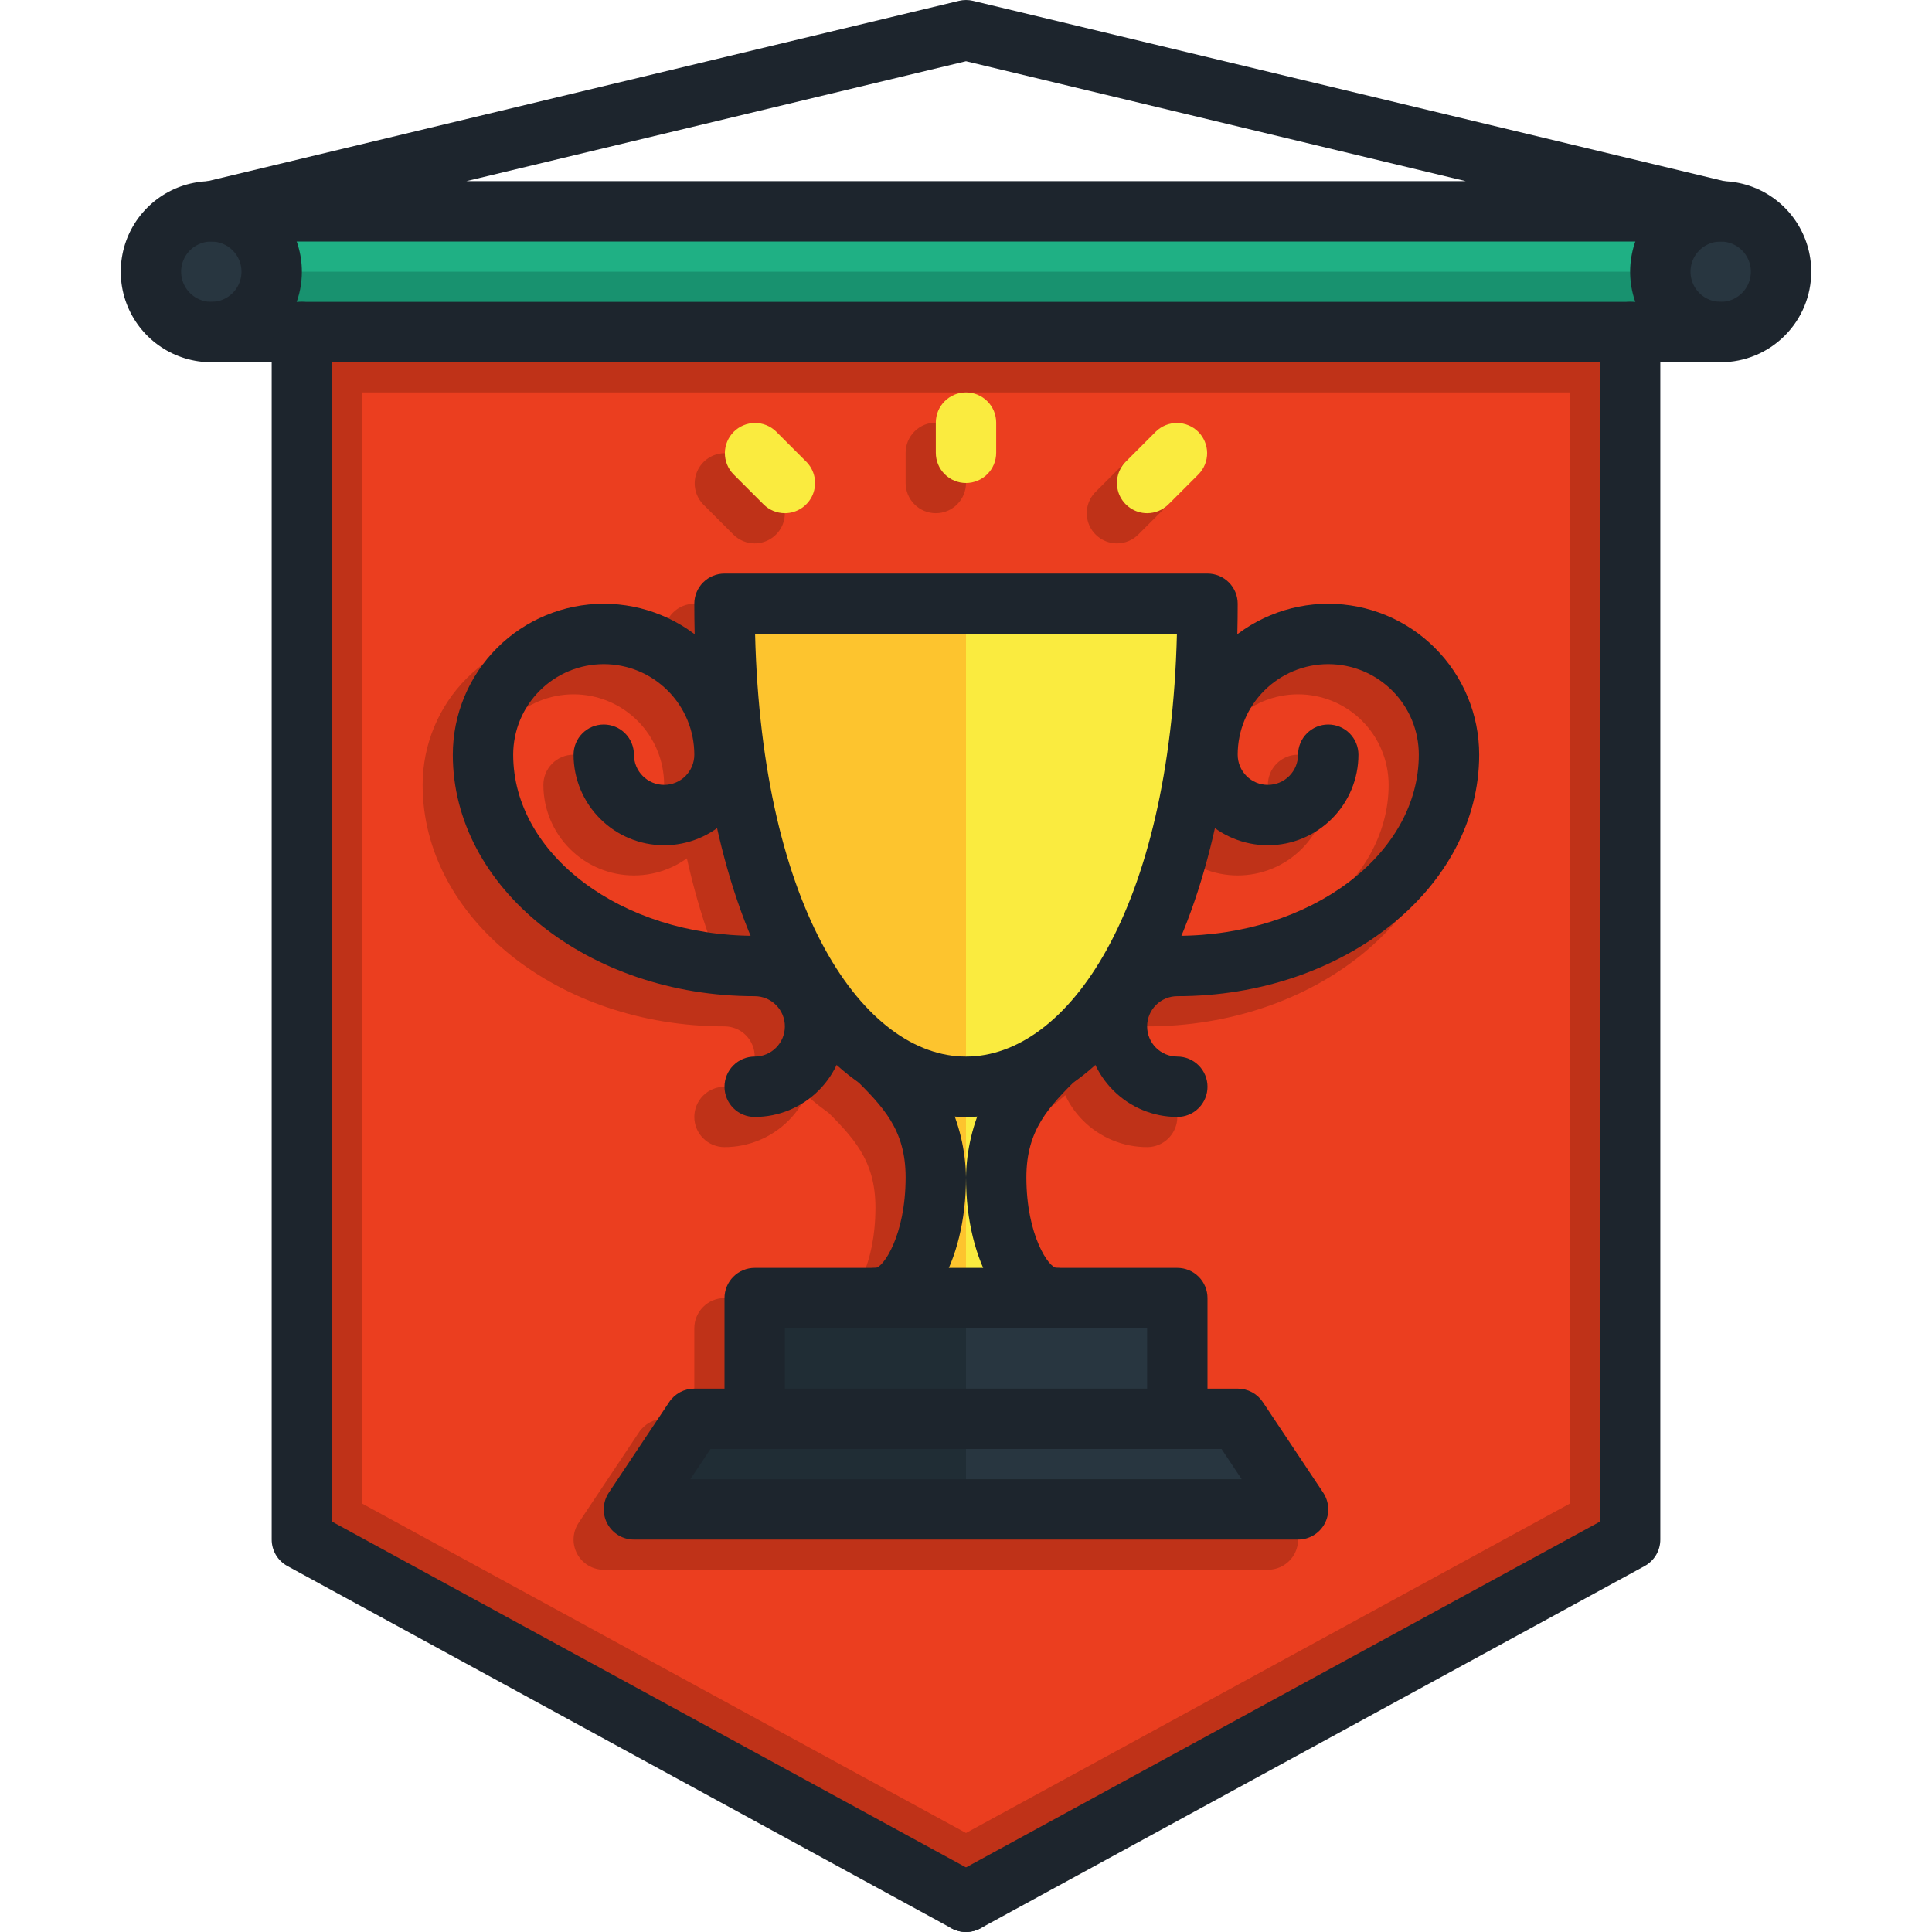
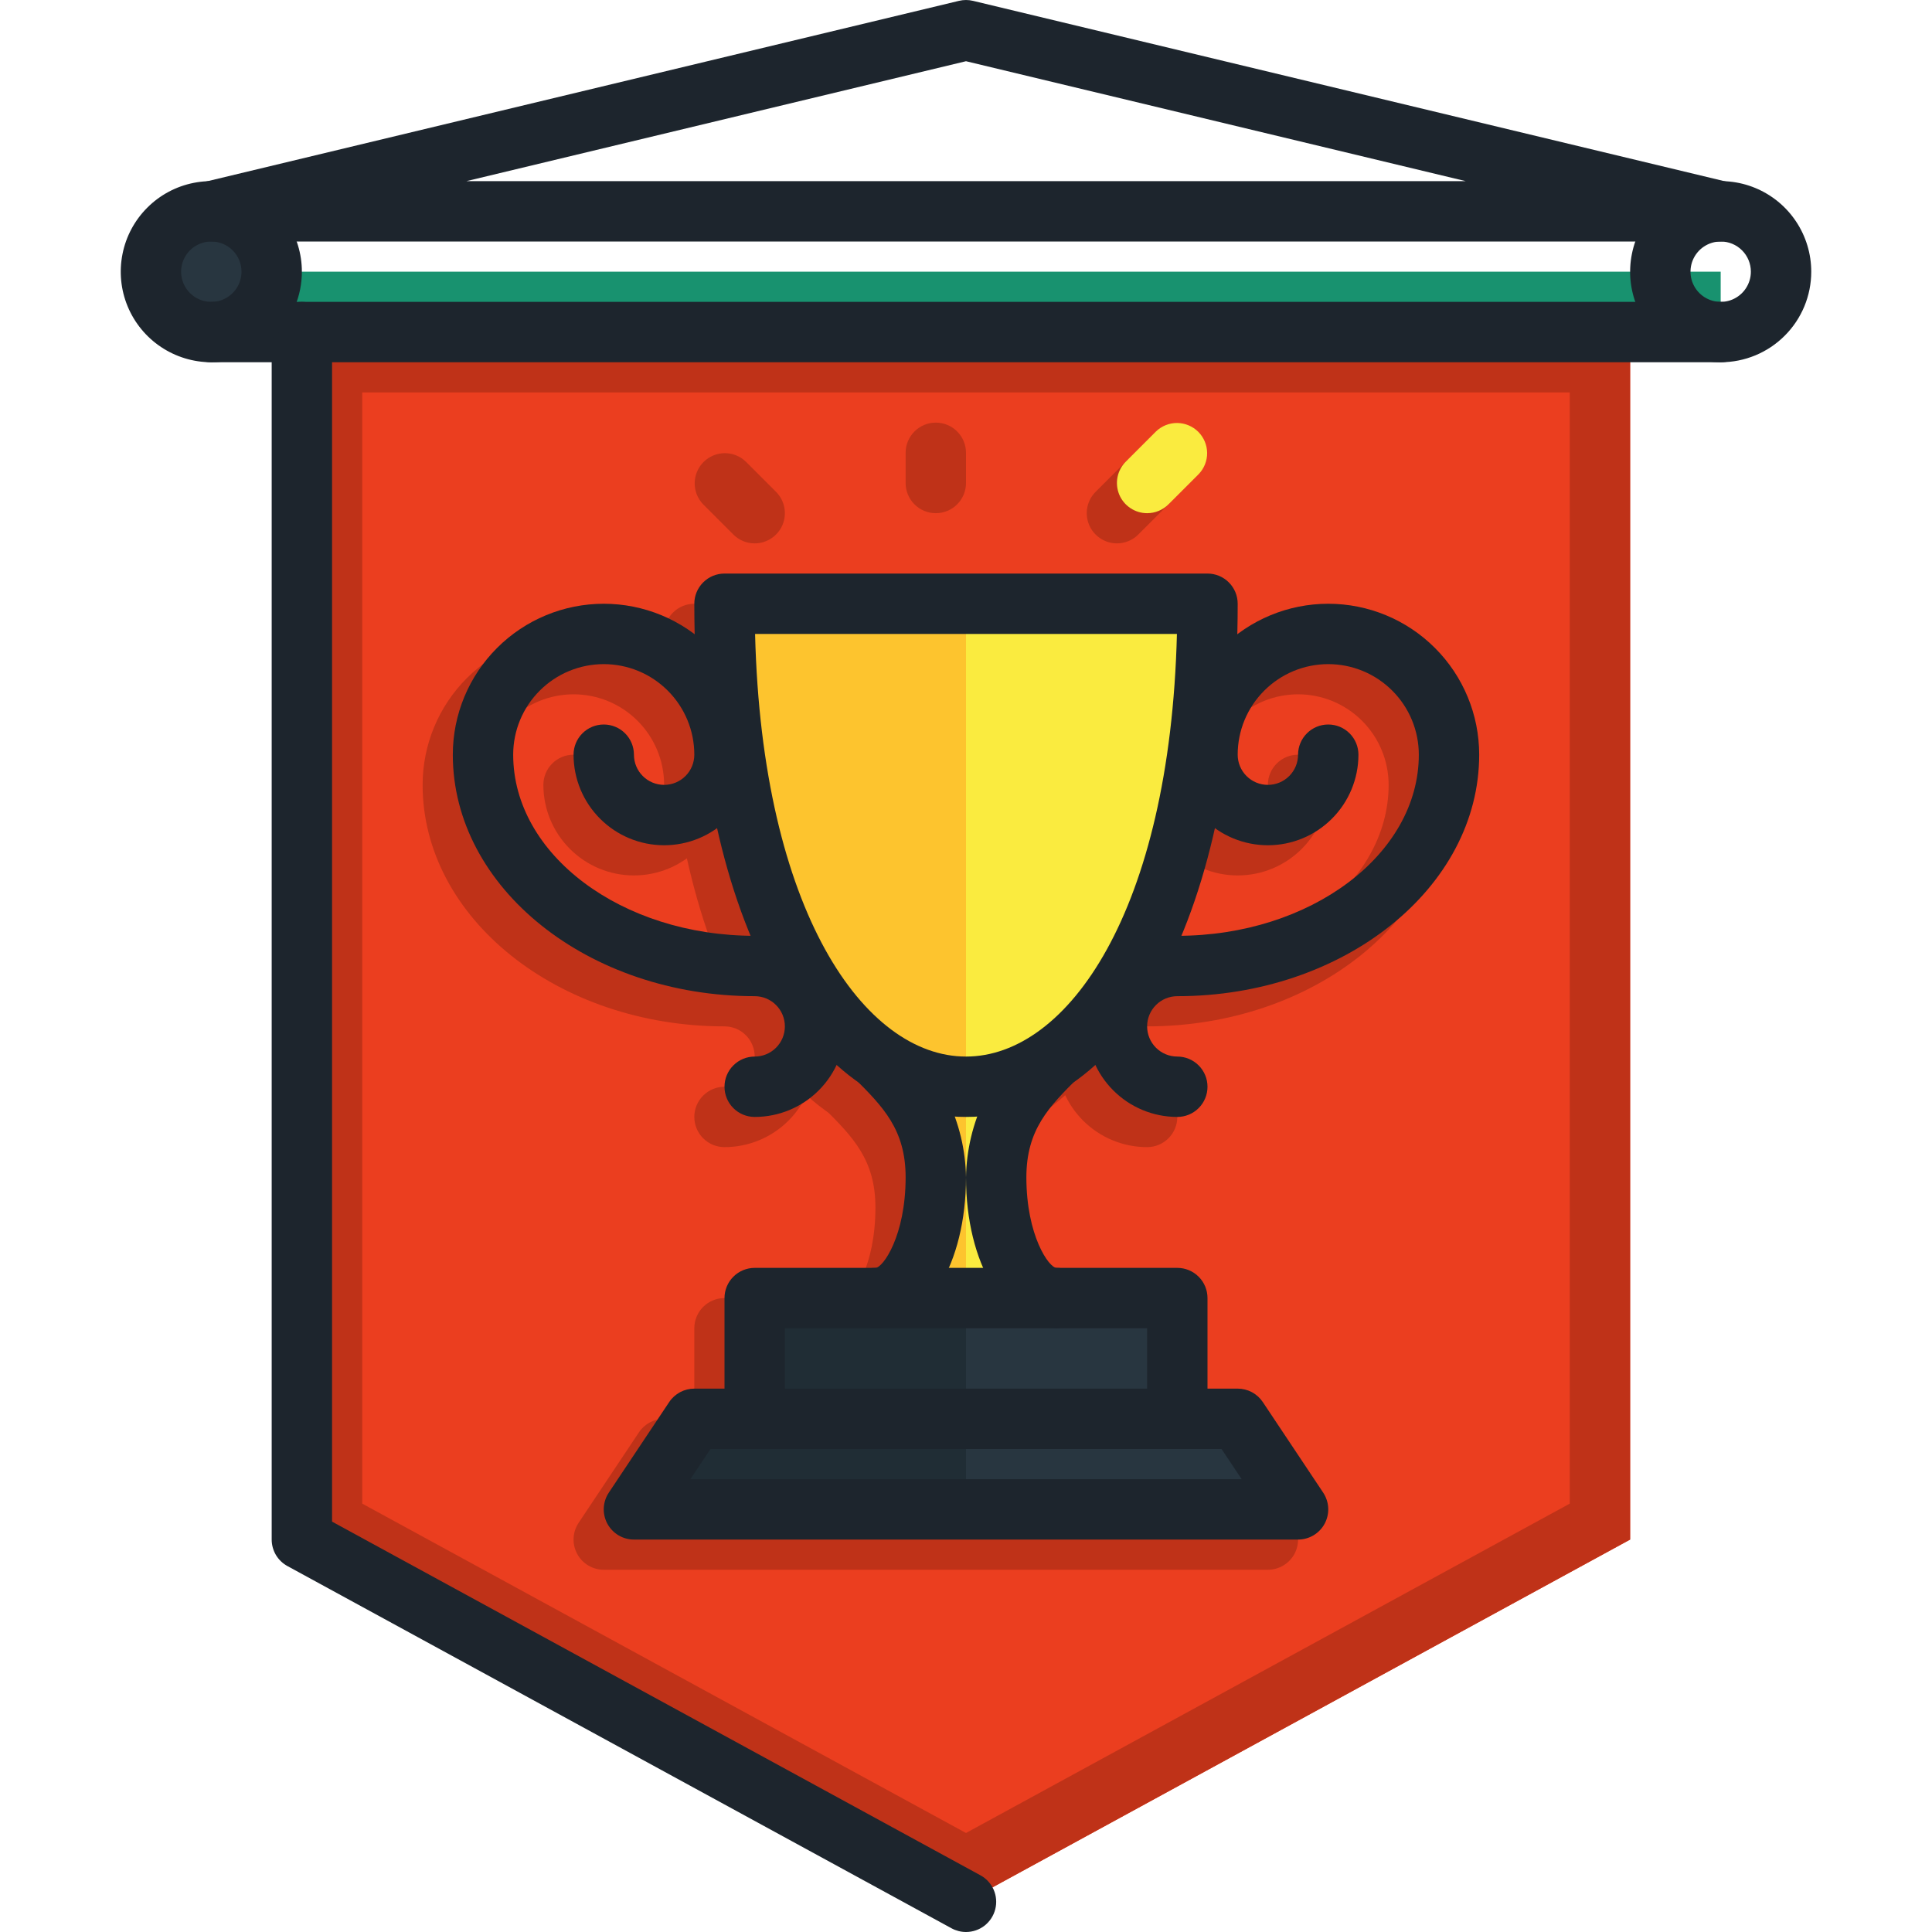
<svg xmlns="http://www.w3.org/2000/svg" width="64" height="64" viewBox="0 0 64 64" fill="none">
-   <path d="M7 7H57V11H7V7Z" fill="#1FB084" />
  <path d="M7 9H57V11H7V9Z" fill="#18926F" />
  <path d="M54 11V51L32 63L10 51V11H54Z" fill="#EB3E1F" />
  <path d="M10 11V51L32 63L54 51V11H10ZM52 49.81L32 60.72L12 49.81V13H52V49.81Z" fill="#BF3218" />
  <path d="M31 38C25.617 38 22 31.168 22 21C22 20.735 22.105 20.48 22.293 20.293C22.48 20.105 22.735 20 23 20H39C39.265 20 39.52 20.105 39.707 20.293C39.895 20.48 40 20.735 40 21C40 31.168 36.383 38 31 38ZM24.013 22C24.242 31.2 27.642 36 31 36C34.358 36 37.758 31.2 37.987 22H24.013Z" fill="#BF3218" />
  <path d="M28 45C27.735 45 27.48 44.895 27.293 44.707C27.105 44.52 27 44.265 27 44C27 43.735 27.105 43.48 27.293 43.293C27.48 43.105 27.735 43 28 43C28.249 43 29 41.936 29 40C29 38.414 28.247 37.661 27.293 36.707C27.111 36.518 27.01 36.266 27.012 36.004C27.015 35.741 27.12 35.491 27.305 35.305C27.491 35.12 27.741 35.015 28.004 35.012C28.266 35.01 28.518 35.111 28.707 35.293C29.41 35.862 29.979 36.579 30.375 37.392C30.772 38.205 30.985 39.096 31 40C31 42.851 29.71 45 28 45Z" fill="#BF3218" />
  <path d="M34 45C32.29 45 31 42.851 31 40C31.015 39.096 31.228 38.205 31.625 37.392C32.021 36.579 32.59 35.862 33.293 35.293C33.482 35.111 33.734 35.01 33.996 35.012C34.259 35.015 34.509 35.12 34.695 35.305C34.88 35.491 34.985 35.741 34.988 36.004C34.99 36.266 34.889 36.518 34.707 36.707C33.753 37.661 33 38.414 33 40C33 41.936 33.751 43 34 43C34.265 43 34.52 43.105 34.707 43.293C34.895 43.48 35 43.735 35 44C35 44.265 34.895 44.52 34.707 44.707C34.52 44.895 34.265 45 34 45Z" fill="#BF3218" />
  <path d="M38 49C37.735 49 37.48 48.895 37.293 48.707C37.105 48.52 37 48.265 37 48V45H25V48C25 48.265 24.895 48.52 24.707 48.707C24.52 48.895 24.265 49 24 49C23.735 49 23.48 48.895 23.293 48.707C23.105 48.52 23 48.265 23 48V44C23 43.735 23.105 43.48 23.293 43.293C23.48 43.105 23.735 43 24 43H38C38.265 43 38.52 43.105 38.707 43.293C38.895 43.48 39 43.735 39 44V48C39 48.265 38.895 48.52 38.707 48.707C38.52 48.895 38.265 49 38 49Z" fill="#BF3218" />
  <path d="M42 52H20C19.819 52 19.641 51.951 19.486 51.858C19.331 51.765 19.204 51.631 19.118 51.472C19.033 51.312 18.992 51.132 19.001 50.952C19.01 50.771 19.067 50.596 19.168 50.445L21.168 47.445C21.259 47.308 21.383 47.196 21.528 47.118C21.673 47.041 21.835 47 22 47H40C40.165 47 40.327 47.041 40.472 47.118C40.617 47.196 40.741 47.308 40.832 47.445L42.832 50.445C42.932 50.596 42.99 50.771 42.999 50.952C43.008 51.132 42.967 51.312 42.882 51.472C42.797 51.631 42.669 51.765 42.514 51.858C42.359 51.951 42.181 52 42 52ZM21.868 50H40.132L39.465 49H22.535L21.868 50Z" fill="#BF3218" />
  <path d="M24 38C23.735 38 23.48 37.895 23.293 37.707C23.105 37.52 23 37.265 23 37C23 36.735 23.105 36.48 23.293 36.293C23.48 36.105 23.735 36 24 36C24.265 36 24.52 35.895 24.707 35.707C24.895 35.52 25 35.265 25 35C25 34.735 24.895 34.48 24.707 34.293C24.52 34.105 24.265 34 24 34C18.486 34 14 30.411 14 26C14 24.674 14.527 23.402 15.464 22.465C16.402 21.527 17.674 21 19 21C20.326 21 21.598 21.527 22.535 22.465C23.473 23.402 24 24.674 24 26C24 26.796 23.684 27.559 23.121 28.121C22.559 28.684 21.796 29 21 29C20.204 29 19.441 28.684 18.879 28.121C18.316 27.559 18 26.796 18 26C18 25.735 18.105 25.48 18.293 25.293C18.48 25.105 18.735 25 19 25C19.265 25 19.52 25.105 19.707 25.293C19.895 25.48 20 25.735 20 26C20 26.265 20.105 26.52 20.293 26.707C20.48 26.895 20.735 27 21 27C21.265 27 21.52 26.895 21.707 26.707C21.895 26.52 22 26.265 22 26C22 25.204 21.684 24.441 21.121 23.879C20.559 23.316 19.796 23 19 23C18.204 23 17.441 23.316 16.879 23.879C16.316 24.441 16 25.204 16 26C16 29.309 19.589 32 24 32C24.796 32 25.559 32.316 26.121 32.879C26.684 33.441 27 34.204 27 35C27 35.796 26.684 36.559 26.121 37.121C25.559 37.684 24.796 38 24 38Z" fill="#BF3218" />
  <path d="M38 38C37.204 38 36.441 37.684 35.879 37.121C35.316 36.559 35 35.796 35 35C35 34.204 35.316 33.441 35.879 32.879C36.441 32.316 37.204 32 38 32C42.411 32 46 29.309 46 26C46 25.204 45.684 24.441 45.121 23.879C44.559 23.316 43.796 23 43 23C42.204 23 41.441 23.316 40.879 23.879C40.316 24.441 40 25.204 40 26C40 26.265 40.105 26.52 40.293 26.707C40.48 26.895 40.735 27 41 27C41.265 27 41.52 26.895 41.707 26.707C41.895 26.52 42 26.265 42 26C42 25.735 42.105 25.48 42.293 25.293C42.48 25.105 42.735 25 43 25C43.265 25 43.52 25.105 43.707 25.293C43.895 25.48 44 25.735 44 26C44 26.796 43.684 27.559 43.121 28.121C42.559 28.684 41.796 29 41 29C40.204 29 39.441 28.684 38.879 28.121C38.316 27.559 38 26.796 38 26C38 24.674 38.527 23.402 39.465 22.465C40.402 21.527 41.674 21 43 21C44.326 21 45.598 21.527 46.535 22.465C47.473 23.402 48 24.674 48 26C48 30.411 43.514 34 38 34C37.735 34 37.48 34.105 37.293 34.293C37.105 34.48 37 34.735 37 35C37 35.265 37.105 35.52 37.293 35.707C37.48 35.895 37.735 36 38 36C38.265 36 38.52 36.105 38.707 36.293C38.895 36.48 39 36.735 39 37C39 37.265 38.895 37.52 38.707 37.707C38.52 37.895 38.265 38 38 38Z" fill="#BF3218" />
  <path d="M31 17C30.735 17 30.48 16.895 30.293 16.707C30.105 16.52 30 16.265 30 16V15C30 14.735 30.105 14.48 30.293 14.293C30.48 14.105 30.735 14 31 14C31.265 14 31.52 14.105 31.707 14.293C31.895 14.48 32 14.735 32 15V16C32 16.265 31.895 16.52 31.707 16.707C31.52 16.895 31.265 17 31 17Z" fill="#BF3218" />
  <path d="M25 18C24.735 18 24.48 17.895 24.293 17.707L23.293 16.707C23.111 16.518 23.01 16.266 23.012 16.004C23.015 15.741 23.12 15.491 23.305 15.305C23.491 15.12 23.741 15.015 24.004 15.012C24.266 15.01 24.518 15.111 24.707 15.293L25.707 16.293C25.847 16.433 25.942 16.611 25.981 16.805C26.019 16.999 25.999 17.2 25.924 17.383C25.848 17.565 25.72 17.721 25.555 17.831C25.391 17.941 25.198 18 25 18Z" fill="#BF3218" />
  <path d="M37 18C36.802 18 36.609 17.941 36.445 17.831C36.28 17.721 36.152 17.565 36.076 17.383C36.001 17.2 35.981 16.999 36.019 16.805C36.058 16.611 36.153 16.433 36.293 16.293L37.293 15.293C37.482 15.111 37.734 15.01 37.996 15.012C38.259 15.015 38.509 15.12 38.695 15.305C38.88 15.491 38.985 15.741 38.988 16.004C38.99 16.266 38.889 16.518 38.707 16.707L37.707 17.707C37.52 17.895 37.265 18 37 18Z" fill="#BF3218" />
  <path d="M40 20C40 27.6 37.93 32.88 35 34.98V35C34.39 35.476 33.894 36.082 33.548 36.774C33.202 37.466 33.015 38.227 33 39C33 41.21 33.9 43 35 43H29C30.1 43 31 41.21 31 39C30.985 38.227 30.798 37.466 30.452 36.774C30.106 36.082 29.61 35.476 29 35V34.98C26.07 32.88 24 27.6 24 20H40Z" fill="#FAEB3F" />
  <path d="M32 20V43H29C30.1 43 31 41.21 31 39C30.985 38.227 30.798 37.466 30.452 36.774C30.106 36.082 29.61 35.476 29 35V34.98C26.07 32.88 24 27.6 24 20H32Z" fill="#FDC42E" />
  <path d="M25 43H39V47H25V43Z" fill="#283640" />
-   <path d="M25 43H32V47H25V43Z" fill="#202D35" />
+   <path d="M25 43H32V47H25V43" fill="#202D35" />
  <path d="M43 50H21L23 47H41L43 50Z" fill="#283640" />
  <path d="M32 47V50H21L23 47H32Z" fill="#202D35" />
  <path d="M7 11C8.105 11 9 10.105 9 9C9 7.895 8.105 7 7 7C5.895 7 5 7.895 5 9C5 10.105 5.895 11 7 11Z" fill="#283640" />
-   <path d="M57 11C58.105 11 59 10.105 59 9C59 7.895 58.105 7 57 7C55.895 7 55 7.895 55 9C55 10.105 55.895 11 57 11Z" fill="#283640" />
  <path d="M32 37C26.617 37 23 30.168 23 20C23 19.735 23.105 19.48 23.293 19.293C23.48 19.105 23.735 19 24 19H40C40.265 19 40.52 19.105 40.707 19.293C40.895 19.48 41 19.735 41 20C41 30.168 37.383 37 32 37ZM25.013 21C25.242 30.2 28.642 35 32 35C35.358 35 38.758 30.2 38.987 21H25.013Z" fill="#1D252D" />
  <path d="M29 44C28.735 44 28.48 43.895 28.293 43.707C28.105 43.52 28 43.265 28 43C28 42.735 28.105 42.48 28.293 42.293C28.48 42.105 28.735 42 29 42C29.249 42 30 40.936 30 39C30 37.414 29.247 36.661 28.293 35.707C28.111 35.518 28.01 35.266 28.012 35.004C28.015 34.741 28.12 34.491 28.305 34.305C28.491 34.12 28.741 34.015 29.004 34.012C29.266 34.01 29.518 34.111 29.707 34.293C30.41 34.862 30.979 35.579 31.375 36.392C31.772 37.205 31.985 38.096 32 39C32 41.851 30.71 44 29 44Z" fill="#1D252D" />
  <path d="M35 44C33.29 44 32 41.851 32 39C32.015 38.096 32.228 37.205 32.624 36.392C33.021 35.579 33.59 34.862 34.293 34.293C34.482 34.111 34.734 34.01 34.996 34.012C35.259 34.015 35.509 34.12 35.695 34.305C35.88 34.491 35.985 34.741 35.988 35.004C35.99 35.266 35.889 35.518 35.707 35.707C34.753 36.661 34 37.414 34 39C34 40.936 34.751 42 35 42C35.265 42 35.52 42.105 35.707 42.293C35.895 42.48 36 42.735 36 43C36 43.265 35.895 43.52 35.707 43.707C35.52 43.895 35.265 44 35 44Z" fill="#1D252D" />
  <path d="M39 48C38.735 48 38.48 47.895 38.293 47.707C38.105 47.52 38 47.265 38 47V44H26V47C26 47.265 25.895 47.52 25.707 47.707C25.52 47.895 25.265 48 25 48C24.735 48 24.48 47.895 24.293 47.707C24.105 47.52 24 47.265 24 47V43C24 42.735 24.105 42.48 24.293 42.293C24.48 42.105 24.735 42 25 42H39C39.265 42 39.52 42.105 39.707 42.293C39.895 42.48 40 42.735 40 43V47C40 47.265 39.895 47.52 39.707 47.707C39.52 47.895 39.265 48 39 48Z" fill="#1D252D" />
  <path d="M43 51H21C20.819 51 20.641 50.951 20.486 50.858C20.331 50.765 20.204 50.631 20.118 50.472C20.033 50.312 19.992 50.132 20.001 49.952C20.01 49.771 20.067 49.596 20.168 49.445L22.168 46.445C22.259 46.308 22.383 46.196 22.528 46.118C22.673 46.041 22.835 46 23 46H41C41.165 46 41.327 46.041 41.472 46.118C41.617 46.196 41.741 46.308 41.832 46.445L43.832 49.445C43.932 49.596 43.99 49.771 43.999 49.952C44.008 50.132 43.967 50.312 43.882 50.472C43.797 50.631 43.669 50.765 43.514 50.858C43.359 50.951 43.181 51 43 51ZM22.868 49H41.132L40.465 48H23.535L22.868 49Z" fill="#1D252D" />
  <path d="M25 37C24.735 37 24.48 36.895 24.293 36.707C24.105 36.52 24 36.265 24 36C24 35.735 24.105 35.48 24.293 35.293C24.48 35.105 24.735 35 25 35C25.265 35 25.52 34.895 25.707 34.707C25.895 34.52 26 34.265 26 34C26 33.735 25.895 33.48 25.707 33.293C25.52 33.105 25.265 33 25 33C19.486 33 15 29.411 15 25C15 23.674 15.527 22.402 16.465 21.465C17.402 20.527 18.674 20 20 20C21.326 20 22.598 20.527 23.535 21.465C24.473 22.402 25 23.674 25 25C25 25.796 24.684 26.559 24.121 27.121C23.559 27.684 22.796 28 22 28C21.204 28 20.441 27.684 19.879 27.121C19.316 26.559 19 25.796 19 25C19 24.735 19.105 24.48 19.293 24.293C19.48 24.105 19.735 24 20 24C20.265 24 20.52 24.105 20.707 24.293C20.895 24.48 21 24.735 21 25C21 25.265 21.105 25.52 21.293 25.707C21.48 25.895 21.735 26 22 26C22.265 26 22.52 25.895 22.707 25.707C22.895 25.52 23 25.265 23 25C23 24.204 22.684 23.441 22.121 22.879C21.559 22.316 20.796 22 20 22C19.204 22 18.441 22.316 17.879 22.879C17.316 23.441 17 24.204 17 25C17 28.309 20.589 31 25 31C25.796 31 26.559 31.316 27.121 31.879C27.684 32.441 28 33.204 28 34C28 34.796 27.684 35.559 27.121 36.121C26.559 36.684 25.796 37 25 37Z" fill="#1D252D" />
  <path d="M39 37C38.204 37 37.441 36.684 36.879 36.121C36.316 35.559 36 34.796 36 34C36 33.204 36.316 32.441 36.879 31.879C37.441 31.316 38.204 31 39 31C43.411 31 47 28.309 47 25C47 24.204 46.684 23.441 46.121 22.879C45.559 22.316 44.796 22 44 22C43.204 22 42.441 22.316 41.879 22.879C41.316 23.441 41 24.204 41 25C41 25.265 41.105 25.52 41.293 25.707C41.48 25.895 41.735 26 42 26C42.265 26 42.52 25.895 42.707 25.707C42.895 25.52 43 25.265 43 25C43 24.735 43.105 24.48 43.293 24.293C43.48 24.105 43.735 24 44 24C44.265 24 44.52 24.105 44.707 24.293C44.895 24.48 45 24.735 45 25C45 25.796 44.684 26.559 44.121 27.121C43.559 27.684 42.796 28 42 28C41.204 28 40.441 27.684 39.879 27.121C39.316 26.559 39 25.796 39 25C39 23.674 39.527 22.402 40.465 21.465C41.402 20.527 42.674 20 44 20C45.326 20 46.598 20.527 47.535 21.465C48.473 22.402 49 23.674 49 25C49 29.411 44.514 33 39 33C38.735 33 38.48 33.105 38.293 33.293C38.105 33.48 38 33.735 38 34C38 34.265 38.105 34.52 38.293 34.707C38.48 34.895 38.735 35 39 35C39.265 35 39.52 35.105 39.707 35.293C39.895 35.48 40 35.735 40 36C40 36.265 39.895 36.52 39.707 36.707C39.52 36.895 39.265 37 39 37Z" fill="#1D252D" />
-   <path d="M32 16C31.735 16 31.48 15.895 31.293 15.707C31.105 15.52 31 15.265 31 15V14C31 13.735 31.105 13.48 31.293 13.293C31.48 13.105 31.735 13 32 13C32.265 13 32.52 13.105 32.707 13.293C32.895 13.48 33 13.735 33 14V15C33 15.265 32.895 15.52 32.707 15.707C32.52 15.895 32.265 16 32 16Z" fill="#FAEB3F" />
-   <path d="M26 17C25.735 17 25.48 16.895 25.293 16.707L24.293 15.707C24.111 15.518 24.01 15.266 24.012 15.004C24.015 14.741 24.12 14.491 24.305 14.305C24.491 14.12 24.741 14.015 25.004 14.012C25.266 14.01 25.518 14.111 25.707 14.293L26.707 15.293C26.847 15.433 26.942 15.611 26.981 15.805C27.019 15.999 26.999 16.2 26.924 16.383C26.848 16.565 26.72 16.721 26.555 16.831C26.391 16.941 26.198 17 26 17Z" fill="#FAEB3F" />
  <path d="M38 17C37.802 17 37.609 16.941 37.445 16.831C37.28 16.721 37.152 16.565 37.076 16.383C37.001 16.2 36.981 15.999 37.019 15.805C37.058 15.611 37.153 15.433 37.293 15.293L38.293 14.293C38.482 14.111 38.734 14.01 38.996 14.012C39.259 14.015 39.509 14.12 39.695 14.305C39.88 14.491 39.985 14.741 39.988 15.004C39.99 15.266 39.889 15.518 39.707 15.707L38.707 16.707C38.52 16.895 38.265 17 38 17Z" fill="#FAEB3F" />
  <path d="M57 8H7C6.755 8 6.52 7.909 6.337 7.747C6.154 7.584 6.038 7.36 6.009 7.117C5.98 6.874 6.041 6.63 6.181 6.429C6.321 6.228 6.529 6.085 6.767 6.028L31.767 0.028C31.92 -0.009 32.08 -0.009 32.233 0.028L57.233 6.028C57.471 6.085 57.679 6.228 57.819 6.429C57.959 6.63 58.02 6.874 57.991 7.117C57.962 7.36 57.846 7.584 57.663 7.747C57.48 7.909 57.245 8 57 8ZM15.452 6H48.552L32 2.028L15.452 6Z" fill="#1D252D" />
  <path d="M57 12H7C6.735 12 6.48 11.895 6.293 11.707C6.105 11.52 6 11.265 6 11C6 10.735 6.105 10.48 6.293 10.293C6.48 10.105 6.735 10 7 10H57C57.265 10 57.52 10.105 57.707 10.293C57.895 10.48 58 10.735 58 11C58 11.265 57.895 11.52 57.707 11.707C57.52 11.895 57.265 12 57 12Z" fill="#1D252D" />
  <path d="M32 64C31.833 64 31.669 63.958 31.522 63.878L9.522 51.878C9.364 51.792 9.232 51.665 9.14 51.511C9.049 51.356 9 51.18 9 51V11C9 10.735 9.105 10.48 9.293 10.293C9.48 10.105 9.735 10 10 10C10.265 10 10.52 10.105 10.707 10.293C10.895 10.48 11 10.735 11 11V50.406L32.479 62.122C32.674 62.228 32.828 62.397 32.917 62.6C33.006 62.804 33.024 63.032 32.969 63.247C32.914 63.462 32.789 63.653 32.614 63.79C32.438 63.926 32.222 64 32 64Z" fill="#1D252D" />
-   <path d="M32 64C31.778 64 31.562 63.926 31.386 63.79C31.21 63.654 31.085 63.463 31.03 63.248C30.975 63.032 30.993 62.805 31.082 62.601C31.171 62.397 31.325 62.228 31.52 62.122L53 50.406V11C53 10.735 53.105 10.48 53.293 10.293C53.48 10.105 53.735 10 54 10C54.265 10 54.52 10.105 54.707 10.293C54.895 10.48 55 10.735 55 11V51C55 51.18 54.952 51.356 54.86 51.511C54.768 51.665 54.637 51.792 54.479 51.878L32.479 63.878C32.332 63.958 32.167 64 32 64Z" fill="#1D252D" />
  <path d="M7 12C6.407 12 5.827 11.824 5.333 11.494C4.84 11.165 4.455 10.696 4.228 10.148C4.001 9.6 3.942 8.997 4.058 8.415C4.173 7.833 4.459 7.298 4.879 6.879C5.298 6.459 5.833 6.173 6.415 6.058C6.997 5.942 7.6 6.001 8.148 6.228C8.696 6.455 9.165 6.84 9.494 7.333C9.824 7.827 10 8.407 10 9C10 9.796 9.684 10.559 9.121 11.121C8.559 11.684 7.796 12 7 12ZM7 8C6.802 8 6.609 8.059 6.444 8.169C6.28 8.278 6.152 8.435 6.076 8.617C6 8.8 5.981 9.001 6.019 9.195C6.058 9.389 6.153 9.567 6.293 9.707C6.433 9.847 6.611 9.942 6.805 9.981C6.999 10.019 7.2 10 7.383 9.924C7.565 9.848 7.722 9.72 7.831 9.556C7.941 9.391 8 9.198 8 9C8 8.735 7.895 8.48 7.707 8.293C7.52 8.105 7.265 8 7 8Z" fill="#1D252D" />
  <path d="M57 12C56.407 12 55.827 11.824 55.333 11.494C54.84 11.165 54.455 10.696 54.228 10.148C54.001 9.6 53.942 8.997 54.058 8.415C54.173 7.833 54.459 7.298 54.879 6.879C55.298 6.459 55.833 6.173 56.415 6.058C56.997 5.942 57.6 6.001 58.148 6.228C58.696 6.455 59.165 6.84 59.494 7.333C59.824 7.827 60 8.407 60 9C60 9.796 59.684 10.559 59.121 11.121C58.559 11.684 57.796 12 57 12ZM57 8C56.802 8 56.609 8.059 56.444 8.169C56.28 8.278 56.152 8.435 56.076 8.617C56 8.8 55.981 9.001 56.019 9.195C56.058 9.389 56.153 9.567 56.293 9.707C56.433 9.847 56.611 9.942 56.805 9.981C56.999 10.019 57.2 10 57.383 9.924C57.565 9.848 57.722 9.72 57.831 9.556C57.941 9.391 58 9.198 58 9C58 8.735 57.895 8.48 57.707 8.293C57.52 8.105 57.265 8 57 8Z" fill="#1D252D" />
</svg>